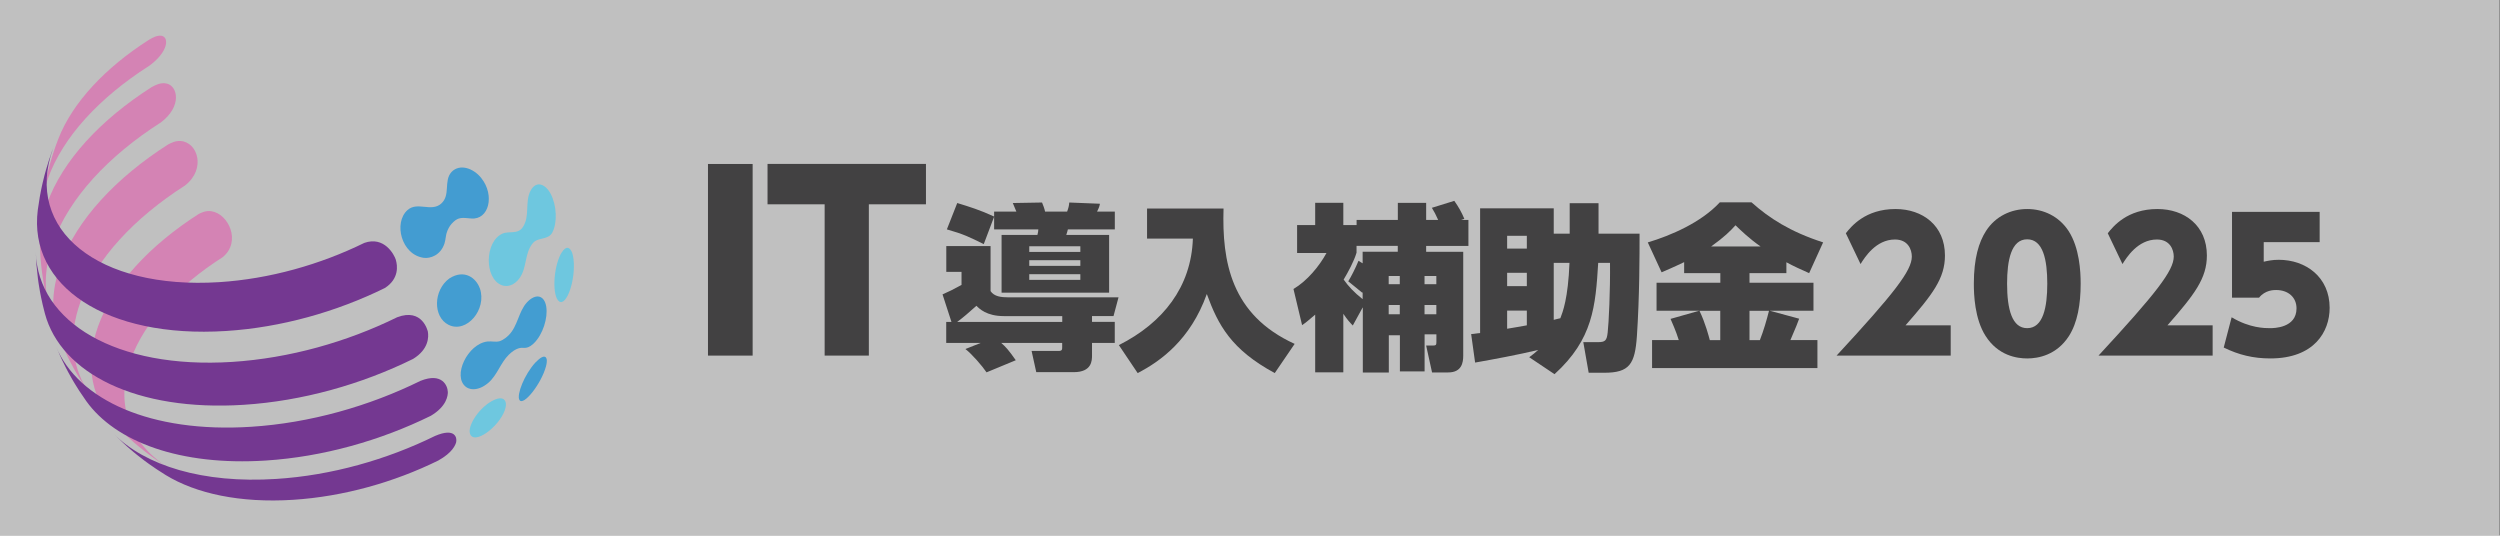
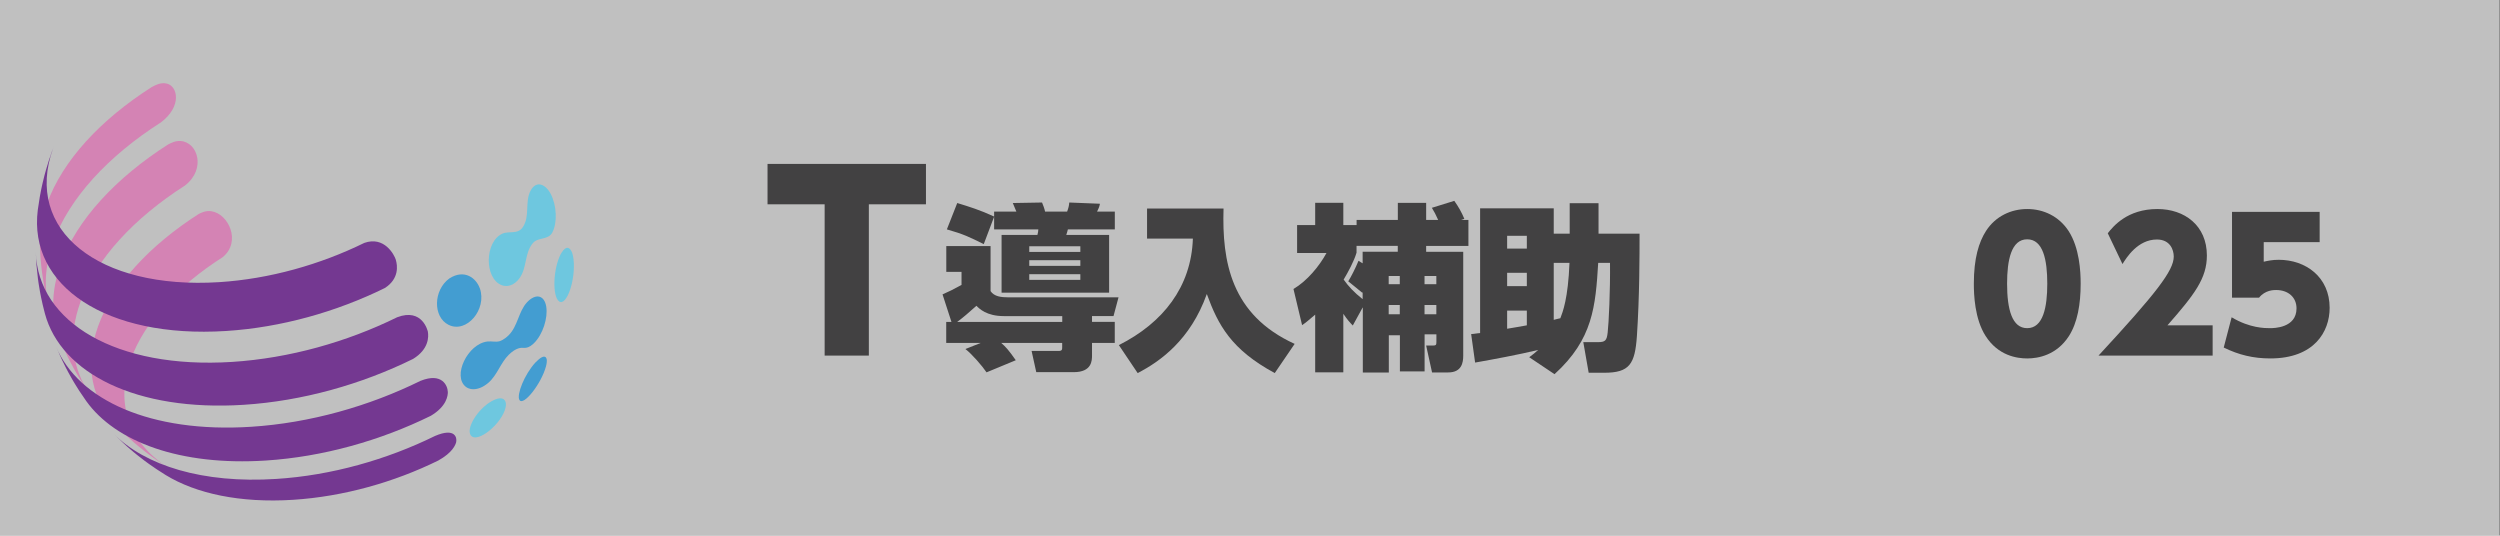
<svg xmlns="http://www.w3.org/2000/svg" width="100%" height="100%" viewBox="0 0 1167 250" version="1.1" xml:space="preserve" style="fill-rule:evenodd;clip-rule:evenodd;stroke-linejoin:round;stroke-miterlimit:2;">
  <rect x="0" y="0" width="1167" height="250" fill="#808080" stroke="none" />
  <rect x="0" y="0" width="1166.67" height="250" style="fill:#ebebeb;fill-opacity:0.6;" />
  <g>
    <clipPath id="_clip1">
      <rect x="16.699" y="16.667" width="1070.78" height="216.943" />
    </clipPath>
    <g clip-path="url(#_clip1)">
-       <path d="M69.383,30.921c9.531,-6.828 9.682,-13.926 5.719,-14.257c-1.937,-0.15 -3.873,0.933 -5.598,1.925c-20.152,12.873 -35.614,29.115 -42.301,46.289c-0.363,0.962 -0.847,2.225 -1.18,3.157c-1.241,3.58 -1.543,4.452 -2.663,8.332c-1.089,4 -1.089,4.09 -1.604,6.256c-0.877,4 -0.877,4.09 -1.27,6.256c-0.303,1.834 -0.666,4.271 -0.938,6.105c0.484,-3.789 1.422,-7.729 2.874,-11.76c6.99,-19.429 24.237,-37.806 46.961,-52.333l-0,0.03Z" style="fill:#d483b4;fill-rule:nonzero;" />
      <path d="M74.984,57.239c10.137,-7.58 8.019,-17.144 2.754,-18.257c-2.723,-0.572 -4.993,0.632 -6.96,1.684c-23.631,15.069 -41.544,34.167 -48.806,54.349c-2.481,6.918 -3.571,13.504 -3.359,19.73c0.091,1.805 0.212,4.241 0.333,6.045c0.363,4.031 0.393,4.121 0.666,6.257c0.575,4 0.575,4.09 0.968,6.195c0.787,3.97 0.787,4.03 1.271,6.106c0.302,1.233 0.696,2.887 1.028,4.09c-2.45,-9.143 -1.966,-19.369 1.967,-30.347c7.444,-20.723 25.871,-40.363 50.108,-55.852l0.03,-0Z" style="fill:#d483b4;fill-rule:nonzero;" />
      <path d="M86.353,86.602c10.045,-7.82 5.87,-20.302 -2.088,-20.783c-2.361,-0.15 -4.267,0.842 -5.81,1.624c-24.237,15.49 -42.664,35.13 -50.138,55.853c-4.69,13.053 -4.509,25.084 -0.242,35.46c0.545,1.264 1.24,2.918 1.815,4.181c1.725,3.669 1.755,3.729 2.724,5.624c1.906,3.579 1.936,3.669 2.995,5.504c2.088,3.489 2.118,3.58 3.298,5.384c0.969,1.444 2.239,3.338 3.238,4.752c-8.442,-11.82 -10.56,-26.678 -4.599,-43.22c7.262,-20.181 25.205,-39.31 48.806,-54.379Z" style="fill:#d483b4;fill-rule:nonzero;" />
      <path d="M103.968,120.036c8.836,-7.248 2.663,-20.362 -5.386,-21.445c-2.451,-0.331 -4.297,0.541 -5.779,1.263c-22.724,14.527 -40.002,32.934 -46.991,52.364c-6.718,18.647 -2.784,35.1 9.138,47.22c2.995,2.978 3.056,3.008 4.72,4.542c3.056,2.737 3.117,2.797 4.811,4.21c3.238,2.617 3.298,2.677 5.084,4.001c3.419,2.496 3.479,2.526 5.385,3.789c1.302,0.842 3.026,1.985 4.358,2.797c-18.306,-11.188 -25.992,-29.445 -18.276,-50.919c6.384,-17.745 22.149,-34.558 42.936,-47.822Z" style="fill:#d483b4;fill-rule:nonzero;" />
      <path d="M184.791,121.391c0.727,2.467 1.664,8.692 -5.143,13.054c-22.483,11.068 -48.353,18.437 -74.163,20.061c-55.888,3.549 -92.349,-21.054 -87.84,-56.544c0.242,-1.835 0.635,-4.271 0.938,-6.106c0.756,-4.03 0.786,-4.121 1.271,-6.256c0.968,-4.06 0.998,-4.12 1.603,-6.256c1.12,-3.729 1.332,-4.511 2.663,-8.331c0.363,-0.963 0.817,-2.226 1.18,-3.158c-0.182,0.481 -0.393,0.993 -0.545,1.474c-13.676,38.046 21.06,65.958 77.583,62.379c23.571,-1.504 47.172,-8.241 67.717,-18.317c9.32,-3.308 14.01,5.474 14.767,8" style="fill:#743891;fill-rule:nonzero;" />
      <path d="M199.732,154.867c0.393,2.316 0.483,8.18 -6.929,12.692c-23.995,11.82 -51.621,19.67 -79.156,21.415c-49.805,3.158 -85.147,-14.617 -92.681,-42.589c-0.303,-1.233 -0.727,-2.857 -1.029,-4.09c-0.605,-2.677 -1.029,-4.722 -1.271,-6.106c-0.666,-4 -0.696,-4.06 -0.968,-6.196c-0.333,-2.737 -0.545,-4.812 -0.666,-6.255c-0.121,-1.805 -0.272,-4.211 -0.333,-6.046c1.059,32.784 37.581,54.68 91.653,51.251c26.808,-1.715 53.678,-9.354 77.037,-20.843c11.891,-4.512 14.312,6.617 14.343,6.737" style="fill:#743891;fill-rule:nonzero;" />
      <path d="M209.053,182.835c0.06,1.955 -0.635,6.948 -7.988,11.279c-23.36,11.489 -50.259,19.159 -77.098,20.873c-39.76,2.526 -70.048,-8.662 -83.725,-27.791c-0.999,-1.413 -2.3,-3.308 -3.238,-4.752c-2.178,-3.459 -2.209,-3.519 -3.298,-5.384c-1.997,-3.549 -2.027,-3.609 -2.995,-5.504c-1.241,-2.466 -2.149,-4.331 -2.724,-5.624c-0.544,-1.263 -1.27,-2.917 -1.815,-4.181c10.288,24.994 44.268,40.454 90.956,37.476c27.535,-1.744 55.161,-9.624 79.156,-21.445c10.197,-4.09 12.678,2.436 12.739,5.053" style="fill:#743891;fill-rule:nonzero;" />
      <path d="M212.987,206.212c-0.303,1.413 -1.725,5.053 -8.382,8.752c-20.545,10.106 -44.207,16.843 -67.809,18.347c-24.691,1.564 -45.236,-2.887 -59.427,-11.549c-1.301,-0.843 -3.056,-1.925 -4.357,-2.798c-3.48,-2.376 -3.54,-2.436 -5.386,-3.789c-3.299,-2.527 -3.359,-2.587 -5.084,-4c-3.147,-2.647 -3.177,-2.708 -4.811,-4.211c-3.086,-2.888 -3.116,-2.948 -4.72,-4.542c14.736,14.948 41.666,23.34 75.888,21.144c25.81,-1.624 51.711,-9.023 74.224,-20.091c9.561,-4.06 10.196,1.112 9.833,2.707" style="fill:#743891;fill-rule:nonzero;" />
      <path d="M267.724,121.125c1.089,9.475 -3.268,22.077 -6.747,19.55c-3.208,-2.315 -2.814,-15.008 0.696,-21.925c3.54,-6.377 5.355,-0.963 5.537,-0.331c0.151,0.541 0.393,1.624 0.514,2.676" style="fill:#6ec7df;fill-rule:nonzero;" />
      <path d="M236.049,190.03c-1.604,7.82 -13.526,17.354 -16.34,13.113c-1.966,-2.977 2.269,-10.647 8.261,-14.918c6.687,-4.481 8.775,-1.564 8.079,1.805Z" style="fill:#6ec7df;fill-rule:nonzero;" />
      <path d="M223.998,134.593c3.419,9.865 -6.233,21.173 -14.584,17.053c-7.414,-3.669 -7.171,-16.211 0.363,-21.686c7.111,-4.541 12.587,-0.03 14.191,4.633l0.03,-0Z" style="fill:#439dd1;fill-rule:nonzero;" />
      <path d="M254.865,171.017c-2.148,8.09 -10.59,18.798 -12.406,15.67c-1.362,-2.376 2.269,-11.82 7.504,-17.505c4.811,-4.962 5.265,-1.684 5.295,-0.992c0,0.511 0,1.413 -0.393,2.827Z" style="fill:#439dd1;fill-rule:nonzero;" />
-       <path d="M224.665,83.13c6.445,8.031 3.54,19.64 -4.72,18.858c-4.327,-0.42 -5.961,-0.571 -8.261,1.595c-1.331,1.233 -2.088,2.345 -2.874,4.21c-0.787,1.865 -0.696,3.88 -1.302,5.775c-1.815,5.685 -6.747,7.158 -9.622,6.797c-10.56,-1.383 -14.281,-16.361 -7.685,-22.287c4.629,-4.15 11.044,1.023 15.674,-2.977c4.599,-3.97 1.089,-10.557 4.871,-14.798c3.904,-4.09 10.288,-1.744 13.919,2.797" style="fill:#439cd1;fill-rule:nonzero;" />
      <path d="M254.977,143.082c0.878,5.383 -1.634,13.023 -5.597,16.993c-0.333,0.331 -0.575,0.541 -0.666,0.632c-1.453,1.263 -2.844,1.804 -4.206,1.684c-0.999,-0.091 -3.389,-0.331 -6.99,3.188c-3.933,3.85 -5.355,9.504 -9.592,13.144c-0.696,0.601 -1.21,0.932 -1.966,1.413c-1.816,1.173 -5.628,2.587 -8.442,0.481c-6.506,-4.902 0.726,-20.151 10.045,-21.204c1.907,-0.21 3.813,0.391 5.689,-0.15c0.212,-0.06 2.027,-0.632 4.145,-2.737c4.357,-4.301 4.539,-10.918 8.593,-15.399c4.055,-4.302 8.08,-3.429 8.987,1.955Z" style="fill:#439dd1;fill-rule:nonzero;" />
      <path d="M257.063,90.497c2.845,5.414 3.177,13.504 0.757,18.046c-1.906,3.579 -6.596,2.105 -8.987,4.842c-4.085,4.723 -2.723,11.49 -6.263,16.392c-0.121,0.18 -0.545,0.722 -0.968,1.203c-3.117,3.248 -6.173,2.587 -7.353,2.166c-8.291,-3.098 -8.049,-20.422 0.302,-24.092c3.087,-1.353 7.202,0.511 9.532,-3.068c3.389,-5.173 0.847,-11.579 3.54,-16.903c2.693,-5.053 6.99,-3.188 9.44,1.414Z" style="fill:#6ec7df;fill-rule:nonzero;" />
      <path d="M946.288,167.323c-4.838,-0 -13.555,-1.324 -19.396,-10.467c-5.171,-8.061 -5.504,-19.46 -5.504,-24.452c-0,-11.821 2.329,-19.37 5.687,-24.603c4.45,-6.888 11.708,-10.226 19.246,-10.226c7.533,0 14.796,3.338 19.333,10.316c5.025,7.82 5.6,18.708 5.6,24.513c0,9.654 -1.516,18.286 -5.508,24.512c-5.779,8.903 -14.375,10.407 -19.396,10.407l-0.062,-0Zm-0,-14.136c7.445,-0 9.383,-9.715 9.383,-20.783c-0,-11.069 -1.938,-20.693 -9.383,-20.693c-7.442,-0 -9.38,9.715 -9.38,20.693c0,12.061 2.33,20.783 9.38,20.783Z" style="fill:#424142;fill-rule:nonzero;" />
-       <path d="M889.504,151.863l21.088,0l-0,14.136l-53.284,0c26.93,-29.114 35.13,-39.671 35.13,-46.227c-0,-3.249 -1.755,-7.971 -7.867,-7.971c-8.958,0 -14.221,8.482 -16.067,11.459l-6.871,-14.376c2.513,-3.158 9.05,-11.309 23.179,-11.309c12.709,0 23.088,7.73 23.088,21.685c0,10.738 -5.779,18.197 -18.396,32.603Z" style="fill:#424142;fill-rule:nonzero;" />
-       <path d="M851.038,113.128l-6.534,14.376c-3.692,-1.654 -7.296,-3.248 -10.621,-5.083l0,5.083l-17.216,0l-0,4.481l29.862,0l0,13.054l-20.483,-0l13.796,3.729c-0.575,1.654 -1.513,4.061 -4.084,9.986l12.617,-0l0,13.053l-77.188,0l0,-13.053l12.467,-0c-1.425,-4.572 -3.029,-7.91 -3.846,-9.895l13.467,-3.82l-20,-0l0,-13.054l29.775,0l0,-4.481l-16.888,0l0,-5.143c-5.504,2.647 -7.866,3.579 -10.529,4.752l-6.446,-13.956c10.867,-3.248 24.934,-9.323 33.621,-18.707l14.796,-0c8.2,7.308 17.971,13.715 33.463,18.707l-0.029,-0.029Zm-25.267,31.941l-9.104,-0l-0,13.715l4.837,-0c1.759,-4.482 3.179,-9.384 4.267,-13.715Zm-22.754,13.715l-0,-13.715l-9.713,-0c2.846,5.895 4.359,11.971 4.842,13.715l4.871,-0Zm18.821,-43.732c-5.263,-3.669 -9.109,-7.399 -11.709,-9.895c-2.329,2.587 -5.175,5.474 -11.379,9.895l23.088,0Z" style="fill:#424142;fill-rule:nonzero;" />
      <path d="M751.55,122.692l-5.508,-0c-1.242,20.271 -2.421,35.67 -20.396,51.972l-11.8,-7.91c1.754,-1.324 2.754,-2.075 4.175,-3.399c-9.379,2.256 -21.15,4.421 -29.442,5.895l-1.846,-13.294c2.996,-0.331 3.421,-0.421 4.179,-0.511l0,-58.198l34.371,-0l0,11.82l7.446,-0l0,-14.227l13.463,0l-0,14.227l19.154,-0c-0,10.046 -0,29.355 -1.242,47.822c-0.908,13.053 -3.417,17.113 -15.216,17.113l-7.296,0l-2.509,-14.286l6.775,-0c3.421,-0 4.175,-0.662 4.6,-4.481c0.517,-4.482 1.242,-19.61 1.092,-32.513l0,-0.03Zm-38.825,4.661l-9.196,0l0,6.226l9.196,0l0,-6.226Zm19.913,-4.661l-7.355,-0l0,26.617c0.517,-0.18 2.663,-0.661 3.088,-0.751c1.087,-2.828 3.6,-9.053 4.267,-25.866Zm-19.913,29.174l0,-6.888l-9.196,0l0,8.482c1.421,-0.241 7.959,-1.323 9.196,-1.594Zm0,-41.807l-9.196,0l0,5.986l9.196,-0l0,-5.986Z" style="fill:#424142;fill-rule:nonzero;" />
      <path d="M636.079,143.557l-4.6,8.391c-1.512,-1.594 -2.512,-2.646 -4.416,-5.473l-0,27.339l-13.134,0l0,-26.949c-3.6,3.068 -4.266,3.67 -6.112,4.903l-4.025,-16.873c6.354,-3.73 12.133,-10.737 15.404,-16.783l-13.708,0l-0,-13.053l8.441,-0l0,-10.406l13.134,-0l-0,10.406l6.199,-0l0,-2.406l19.246,-0l0,-7.97l13.221,-0l0,7.97l5.6,-0c-1.241,-2.737 -1.667,-3.579 -2.937,-5.655l10.471,-3.248c1.937,2.737 3.42,5.324 4.691,8.391l-1.512,0.512l3.416,-0l0,12.151l-19.729,-0l0,2.737l17.308,-0l0,48.483c0,3.159 -0.662,7.82 -7.016,7.82l-7.538,0l-2.754,-12.542l3.029,0c1.604,0 1.754,-0.331 1.754,-1.654l0,-3.579l-5.508,-0l0,17.294l-11.529,-0l-0,-16.873l-5.171,0l0,17.384l-12.137,0l-0,-30.257l-0.088,-0.06Zm17.338,-14.707l-5.175,-0l-0,3.819l5.175,0l-0,-3.819Zm-0,13.534l-5.175,0l-0,4.331l5.175,0l-0,-4.331Zm-20.184,-27.61l0,3.188c-1.179,4 -3.933,9.053 -6.021,12.542c2.33,3.248 4.78,5.895 8.867,9.143l0,-3.248l-0.183,0.24l-6.534,-5.323c1.421,-2.256 3.417,-6.226 4.78,-9.565l1.937,1.174l0,-5.415l16.4,0l0,-2.736l-19.246,-0Zm37.25,14.076l-5.508,-0l-0,3.819l5.508,0l0,-3.819Zm0,13.534l-5.508,0l-0,4.331l5.508,0l0,-4.331Z" style="fill:#424142;fill-rule:nonzero;" />
      <path d="M535.446,111.377l-0,-14.046l35.704,-0c-0.758,24.693 3.417,49.626 33.192,63.191l-9.288,13.625c-20.333,-10.978 -26.446,-22.437 -31.712,-36.904c-7.625,21.444 -21.817,31.52 -32.284,36.904l-8.775,-13.054c20.667,-10.406 33.796,-27.189 34.554,-49.716l-21.424,-0l0.033,-0Z" style="fill:#424142;fill-rule:nonzero;" />
      <path d="M464.058,107.043l0,-5.895l-4.841,12.813c-6.867,-3.399 -9.438,-4.662 -17.217,-6.888l4.842,-12.301c5.687,1.744 10.621,3.248 17.216,6.316l0,-2.316l10.38,0c-0.242,-0.572 -1.421,-3.399 -1.663,-4l13.646,-0.241c0.512,1.083 1.242,3.249 1.421,4.241l10.287,0c0.575,-1.504 0.909,-2.737 1,-4.241l14.313,0.572c-0.184,1.082 -0.334,1.654 -1.334,3.669l8.292,0l0,8.301l-21.908,0c-0.088,0.421 -0.575,2.166 -0.755,2.587l20,0l0,26.948l-50.2,0l0,-26.948l16.734,0c0.333,-1.324 0.333,-1.504 0.425,-2.587l-20.575,0l-0.063,-0.03Zm40.246,14.407l-23.846,0l0,2.647l23.846,-0l0,-2.647Zm0,-6.497l-23.846,0l0,2.647l23.846,0l0,-2.647Zm0,13.054l-23.846,-0l0,2.646l23.846,0l0,-2.646Zm-62.604,22.286l2.45,0l-4.175,-12.873c3.933,-1.744 4.025,-1.834 8.867,-4.421l-0,-6.075l-7.113,-0l0,-12.061l20.667,-0l-0,21.024c1.662,2.496 4.779,2.917 8.441,2.917l51.288,0l-2.329,8.722l-10.046,0l0,2.737l10.621,0l-0,9.805l-10.621,0l-0,5.835c-0,2.316 -0,7.82 -8.533,7.82l-17.488,0l-2.179,-9.895l12.617,-0c1.662,-0 1.662,-0.752 1.662,-1.745l0,-1.985l-28.442,0c1.996,1.745 3.359,3.159 6.78,8.061l-13.646,5.654c-1.938,-2.917 -6.929,-8.662 -9.867,-10.887l7.113,-2.828l-16.067,0l-0,-9.805Zm5.05,0l49.113,0l-0,-2.737l-27.263,0c-8.113,0 -11.471,-3.488 -12.8,-4.812c-4.025,3.579 -6.021,5.324 -9.05,7.579l-0,-0.03Z" style="fill:#424142;fill-rule:nonzero;" />
      <path d="M405.578,95.372l0,70.62l-20.636,-0l0,-70.62l-26.657,-0l-0,-18.858l73.952,-0l0,18.858l-26.659,-0Z" style="fill:#424142;fill-rule:nonzero;" />
-       <rect x="330.485" y="76.546" width="20.848" height="89.448" style="fill:#424142;fill-rule:nonzero;" />
      <path d="M1032.86,151.863l0,14.136l-53.283,0c26.929,-29.114 35.129,-39.671 35.129,-46.227c0,-3.249 -1.754,-7.971 -7.866,-7.971c-8.959,0 -14.221,8.482 -16.067,11.459l-6.871,-14.376c2.513,-3.158 9.046,-11.309 23.179,-11.309c12.709,0 23.088,7.73 23.088,21.685c-0,10.738 -5.779,18.197 -18.4,32.603l21.091,0Z" style="fill:#424142;fill-rule:nonzero;" />
      <path d="M1082.82,113.029l-26.113,0l0,9.144c1.846,-0.421 4.021,-0.903 7.017,-0.903c12.621,0 23.754,8.061 23.754,22.438c0,11.128 -7.2,23.609 -27.687,23.609c-7.959,0 -14.734,-1.654 -21.754,-5.082l3.691,-14.136c8.442,5.083 15.554,5.083 17.913,5.083c1.604,-0 12.375,-0 12.375,-9.234c-0,-5.143 -3.842,-8.572 -9.529,-8.572c-1.092,0 -5.117,0 -7.959,3.579l-12.621,0l0,-40.062l40.913,0l-0,14.136Z" style="fill:#424142;fill-rule:nonzero;" />
    </g>
  </g>
</svg>